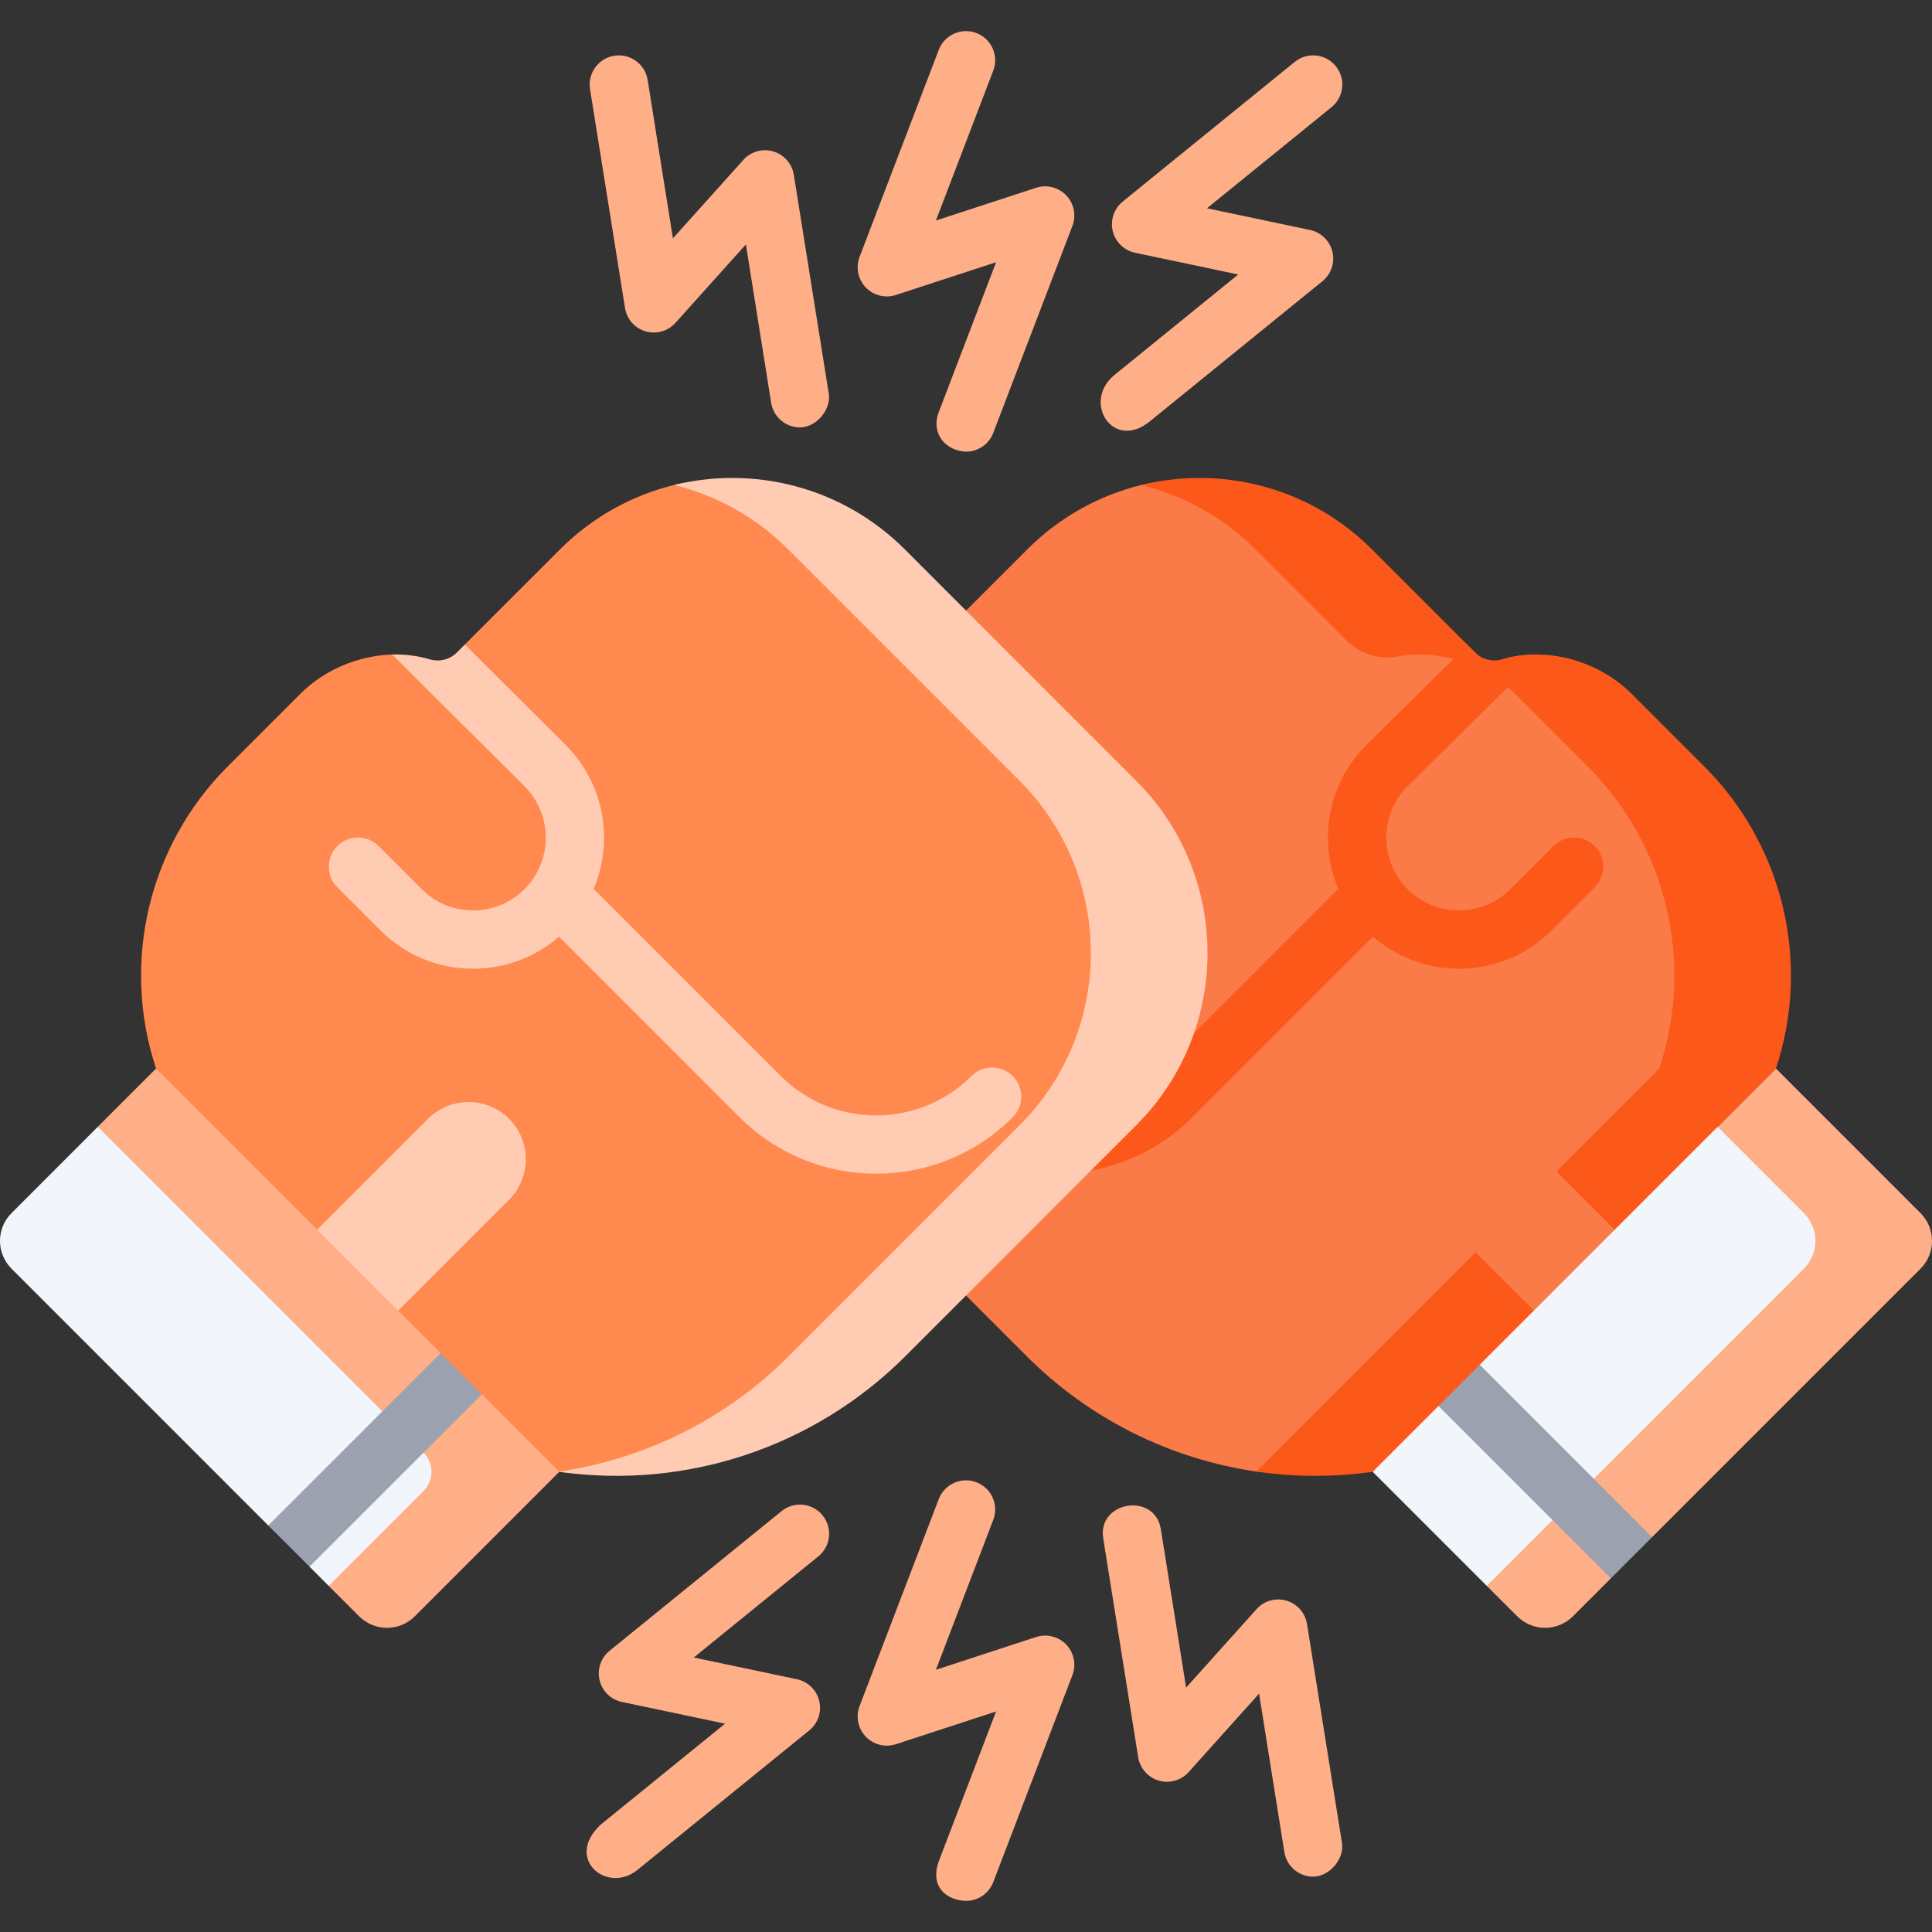
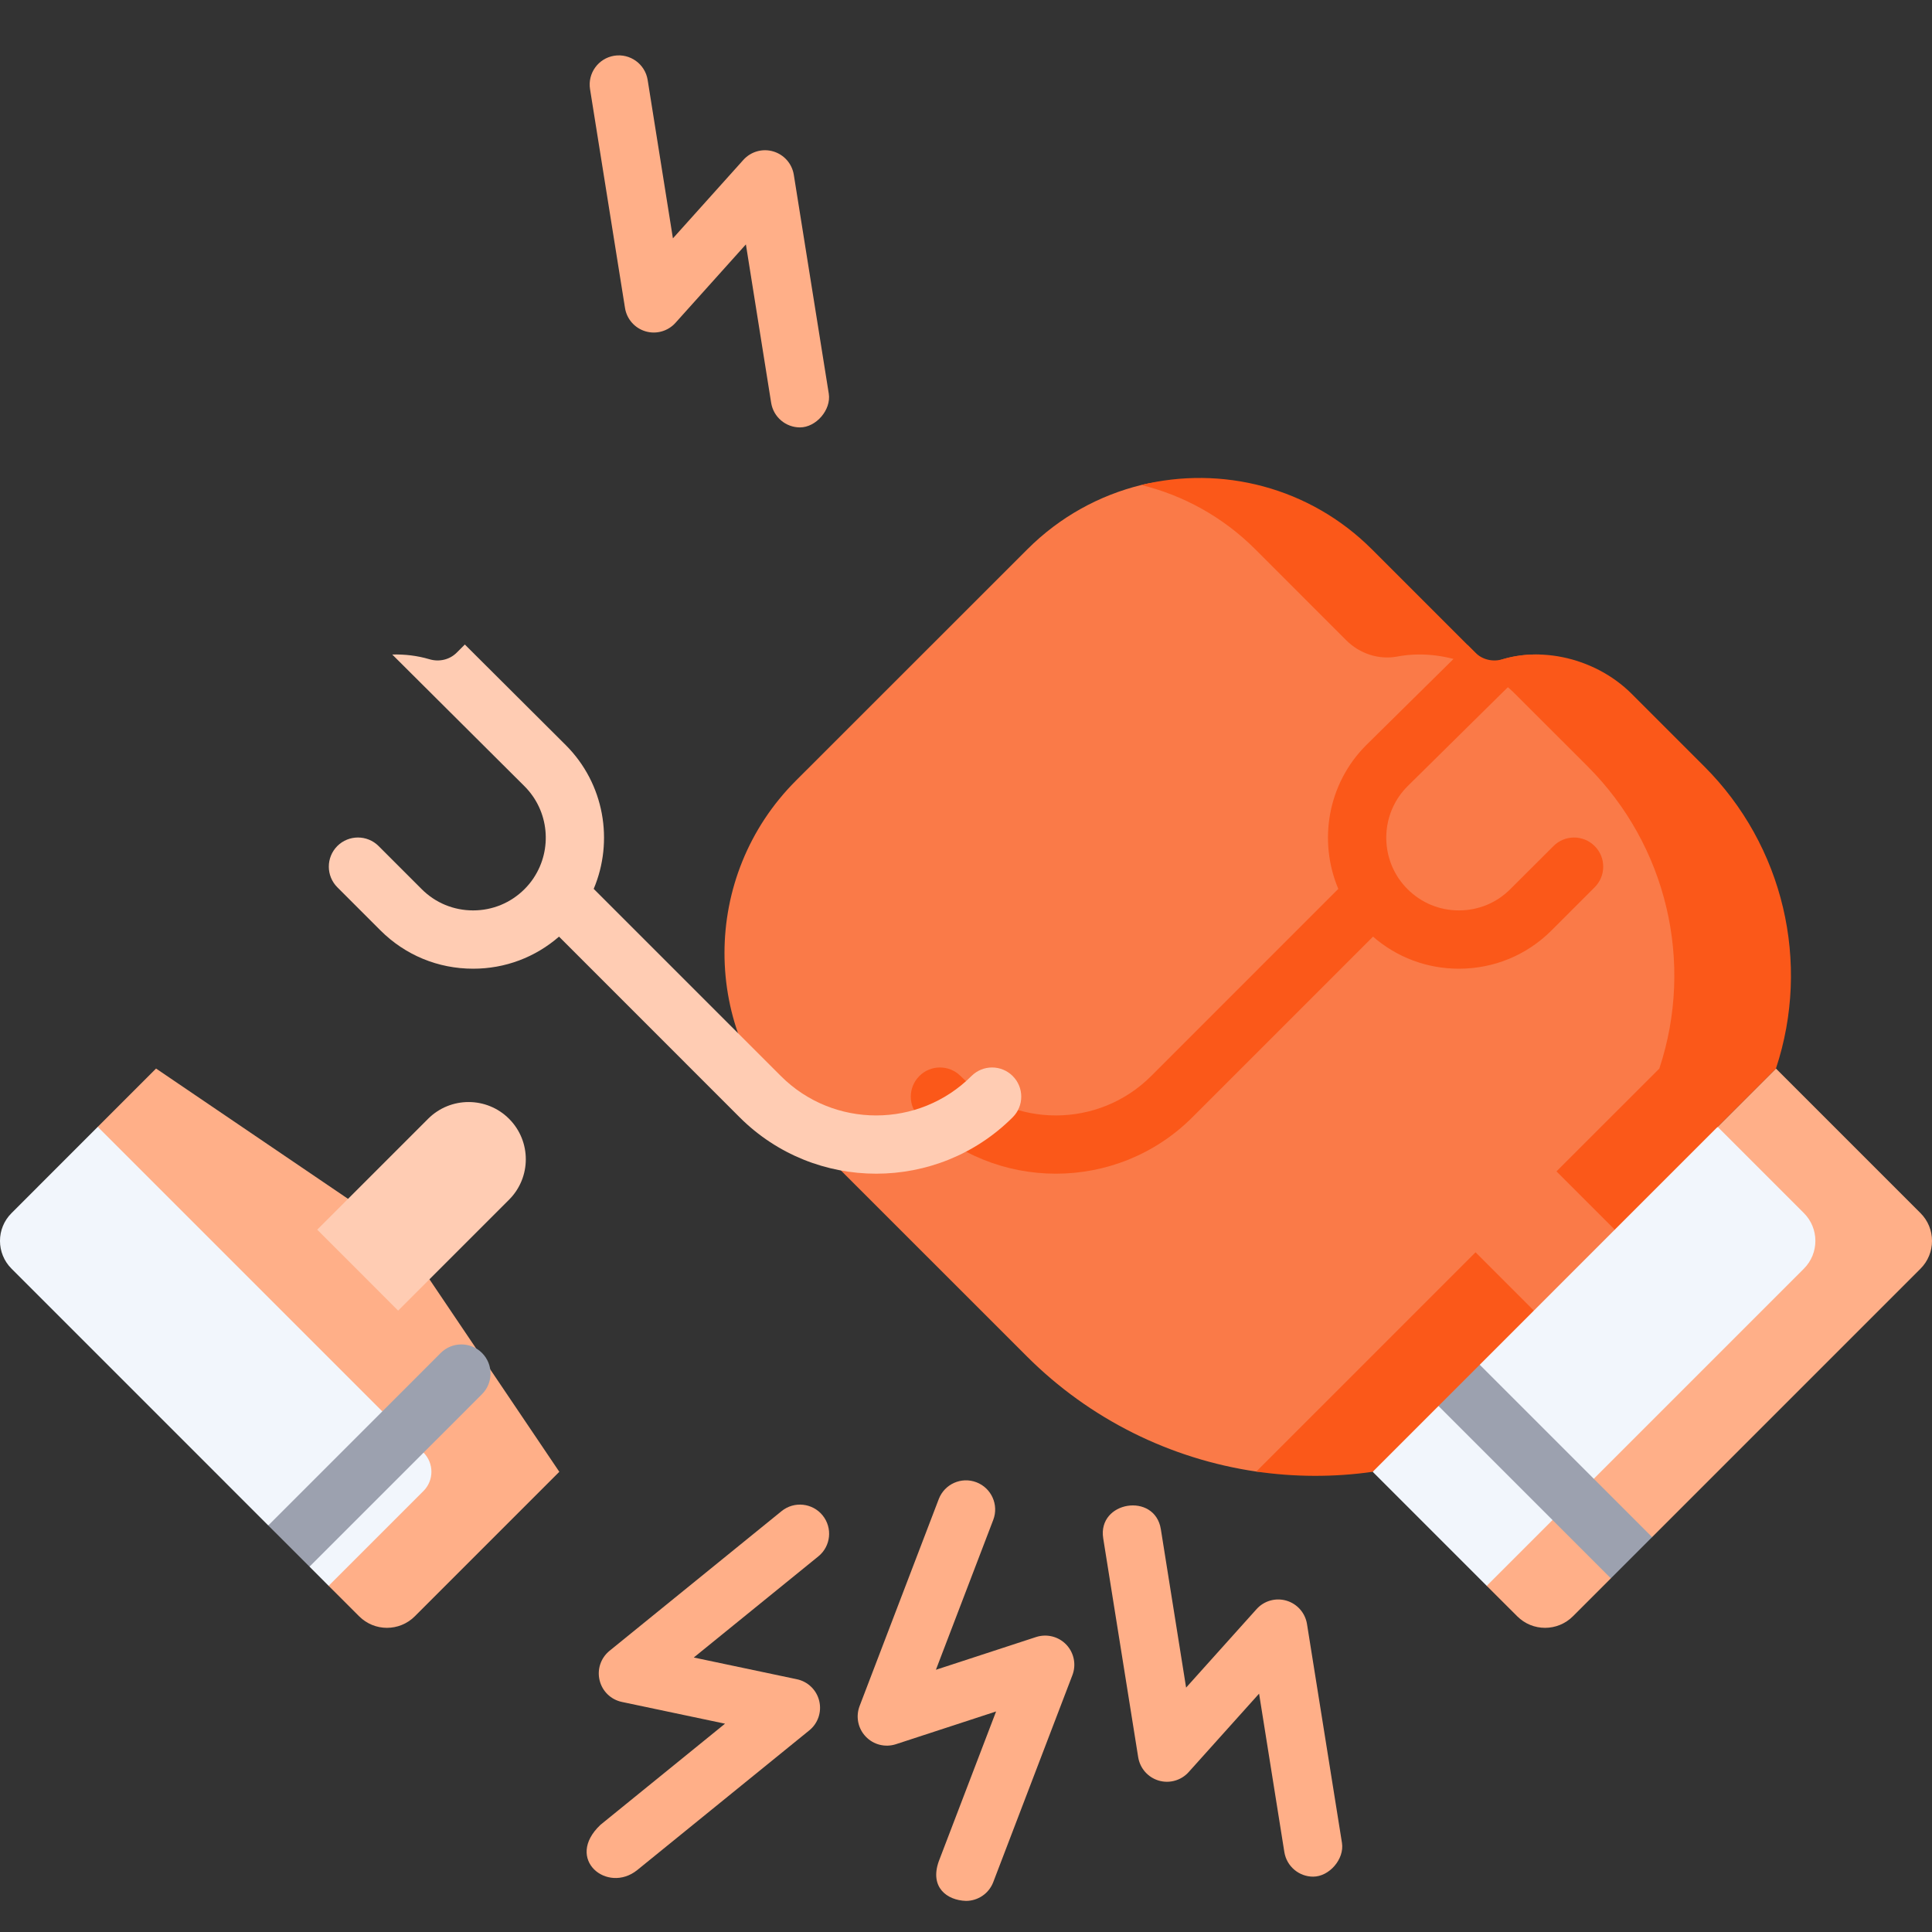
<svg xmlns="http://www.w3.org/2000/svg" width="40" height="40" viewBox="0 0 40 40" fill="none">
  <rect x="0" y="0" width="40" height="40" fill="#333333" stroke="none" />
  <g clip-path="url(#clip0_1_537)">
    <path d="M38.956 26.267L34.205 31.019L32.564 32.659C31.902 33.103 30.781 32.833 30.781 32.833L28.42 30.472L31.823 25.46L35.562 23.33L36.769 22.928L38.956 25.116C39.275 25.433 39.275 25.949 38.956 26.267Z" fill="#F2F6FC" />
    <path d="M39.761 25.115L36.769 22.123L35.562 23.33L37.347 25.115C37.665 25.433 37.665 25.949 37.347 26.267L30.781 32.833L31.413 33.464C31.731 33.782 32.246 33.782 32.565 33.464L33.351 32.678L33.486 31.979L34.205 31.824L39.762 26.267C40.08 25.949 40.08 25.433 39.761 25.115Z" fill="#FFAF88" />
    <path d="M34.205 31.824L33.351 32.678L29.783 29.11L29.777 29.104C29.541 28.868 29.541 28.486 29.777 28.25C30.013 28.015 30.395 28.015 30.631 28.25L34.205 31.824Z" fill="#9CA1AF" />
    <path d="M10.775 30.472L8.588 32.659C8.27 32.977 6.804 32.833 6.804 32.833L6.408 32.436L6.764 31.183L5.554 31.583L0.239 26.267C-0.08 25.949 -0.08 25.433 0.239 25.116L2.024 23.33L3.231 22.928L10.775 30.472Z" fill="#F2F6FC" />
    <path d="M3.231 22.123L2.024 23.33L8.767 30.073C8.987 30.293 8.987 30.65 8.767 30.87L6.804 32.833L7.436 33.464C7.754 33.782 8.269 33.782 8.588 33.464L11.58 30.472L8.243 25.525L3.231 22.123Z" fill="#FFAF88" />
    <path d="M9.979 28.865L9.574 29.271L6.408 32.436L5.554 31.583L8.72 28.417L9.125 28.011C9.361 27.776 9.743 27.776 9.979 28.011C10.215 28.247 10.215 28.63 9.979 28.865Z" fill="#9CA1AF" />
    <path d="M35.964 22.123L28.42 29.667C28.023 29.723 26.413 30.526 26.011 30.467C24.232 30.207 22.56 29.383 21.26 28.082L16.478 23.301C14.507 21.33 14.507 18.134 16.478 16.163L21.269 11.374C21.944 10.698 22.764 10.254 23.63 10.041C25.287 9.635 26.962 10.946 27.6 11.374L29.581 13.354L30.544 13.673C30.693 13.822 31.633 14.347 31.903 14.357C32.587 14.382 33.284 14.671 33.782 15.169L35.287 16.675C36.923 18.311 36.692 19.926 35.964 22.123Z" fill="#FA7A48" />
    <path d="M35.287 15.87L33.782 14.365C33.003 13.586 31.741 13.319 30.8 13.769L28.405 11.374C27.11 10.079 25.287 9.635 23.629 10.041C24.495 10.254 25.315 10.698 25.991 11.374L27.873 13.257C28.15 13.533 28.545 13.665 28.929 13.593C29.772 13.434 30.731 13.729 31.367 14.365L32.873 15.87C34.509 17.506 35.082 19.926 34.355 22.123L26.01 30.467C26.8 30.582 27.611 30.587 28.42 30.472L31.757 27.135L31.981 25.703L33.432 25.459L36.769 22.123C37.497 19.926 36.923 17.506 35.287 15.87Z" fill="#FB5819" />
    <path d="M33.016 18.37L32.124 19.262C31.611 19.775 30.931 20.056 30.205 20.056H30.204C29.544 20.056 28.92 19.821 28.427 19.392L24.687 23.132C23.908 23.911 22.884 24.3 21.86 24.3C20.836 24.3 19.813 23.911 19.034 23.132C18.798 22.896 18.798 22.514 19.034 22.278C19.269 22.042 19.652 22.042 19.887 22.278C20.976 23.366 22.745 23.366 23.834 22.278L27.708 18.403C27.291 17.415 27.484 16.228 28.288 15.425L30.386 13.354L30.544 13.512C30.693 13.661 30.911 13.709 31.113 13.648C31.365 13.573 31.633 13.542 31.903 13.552L29.141 16.279C28.629 16.791 28.564 17.585 28.946 18.169C28.951 18.176 28.956 18.182 28.959 18.188C29.012 18.266 29.072 18.339 29.14 18.407C29.424 18.692 29.802 18.849 30.205 18.849H30.205C30.608 18.849 30.986 18.693 31.27 18.408L32.163 17.517C32.398 17.281 32.78 17.281 33.016 17.517C33.252 17.752 33.252 18.134 33.016 18.37Z" fill="#FB5819" />
    <path d="M31.757 27.135L33.432 25.459L31.136 23.163C30.674 22.701 29.923 22.701 29.461 23.163C28.998 23.626 28.998 24.376 29.461 24.839L31.757 27.135Z" fill="#FA7A48" />
-     <path d="M22.717 23.3L18.642 27.375C17.921 28.042 14.659 30.506 12.088 30.506C11.915 30.506 11.746 30.495 11.58 30.472L8.243 27.135L8.294 25.576L6.568 25.459L3.231 22.123C2.503 19.926 3.077 17.507 4.713 15.87L6.218 14.365C6.722 13.861 7.429 13.571 8.121 13.551C8.382 13.544 9.206 14.38 9.451 14.453C9.652 14.514 9.87 14.466 10.019 14.317L9.624 13.344L11.595 11.374C12.271 10.698 13.091 10.254 13.956 10.041C15.614 9.635 17.437 10.884 18.732 12.179L22.717 16.163C24.688 18.134 24.688 21.329 22.717 23.3Z" fill="#FF894F" />
-     <path d="M23.522 16.164L18.732 11.373C17.437 10.079 15.614 9.635 13.956 10.041C14.822 10.253 15.642 10.697 16.317 11.373L21.108 16.164C23.078 18.134 23.078 21.33 21.108 23.3L16.326 28.082C15.026 29.383 13.354 30.207 11.575 30.467L11.58 30.472C14.21 30.845 16.862 29.96 18.741 28.082L23.522 23.3C25.493 21.33 25.493 18.134 23.522 16.164Z" fill="#FFCCB3" />
    <path d="M20.967 23.132C20.188 23.911 19.164 24.3 18.14 24.3C17.116 24.3 16.093 23.911 15.313 23.132L11.574 19.392C11.08 19.821 10.457 20.056 9.797 20.056H9.795C9.07 20.056 8.389 19.775 7.876 19.262L6.984 18.37C6.749 18.134 6.749 17.752 6.984 17.516C7.22 17.281 7.602 17.281 7.838 17.516L8.73 18.408C9.014 18.693 9.393 18.849 9.795 18.849H9.796C10.198 18.849 10.576 18.692 10.861 18.407C10.929 18.339 10.989 18.266 11.042 18.188C11.046 18.182 11.05 18.175 11.054 18.169C11.437 17.585 11.372 16.791 10.859 16.278L8.121 13.551C8.382 13.544 8.642 13.575 8.888 13.648C9.089 13.709 9.307 13.661 9.456 13.512L9.624 13.344L11.712 15.425C12.516 16.228 12.709 17.415 12.292 18.403L16.167 22.278C17.255 23.366 19.025 23.366 20.113 22.278C20.349 22.042 20.731 22.042 20.967 22.278C21.203 22.514 21.203 22.896 20.967 23.132Z" fill="#FFCCB3" />
    <path d="M8.243 27.135L6.568 25.459L8.864 23.163C9.326 22.701 10.077 22.701 10.539 23.163C11.002 23.626 11.002 24.376 10.539 24.839L8.243 27.135Z" fill="#FFCCB3" />
-     <path d="M20 9.351C19.606 9.339 19.262 9.001 19.436 8.532L20.623 5.429L18.549 6.107C18.327 6.18 18.084 6.118 17.924 5.95C17.763 5.781 17.714 5.535 17.797 5.318L19.436 1.032C19.555 0.721 19.904 0.565 20.216 0.684C20.527 0.803 20.683 1.152 20.564 1.463L19.377 4.566L21.451 3.888C21.673 3.816 21.916 3.877 22.076 4.046C22.237 4.214 22.286 4.46 22.203 4.678L20.564 8.963C20.472 9.204 20.243 9.351 20 9.351Z" fill="#FFAF88" />
    <path d="M16.562 8.849C16.27 8.849 16.014 8.637 15.966 8.34L15.443 5.06L13.985 6.684C13.83 6.857 13.588 6.926 13.365 6.86C13.142 6.794 12.976 6.606 12.94 6.376L12.216 1.845C12.164 1.516 12.388 1.207 12.717 1.154C13.046 1.102 13.356 1.326 13.409 1.655L13.932 4.935L15.39 3.311C15.545 3.138 15.786 3.069 16.009 3.135C16.233 3.201 16.398 3.389 16.435 3.619L17.159 8.15C17.212 8.484 16.897 8.849 16.562 8.849Z" fill="#FFAF88" />
-     <path d="M23.057 7.777L25.636 5.683L23.501 5.233C23.273 5.185 23.093 5.01 23.038 4.784C22.984 4.558 23.064 4.32 23.245 4.173L26.807 1.281C27.066 1.071 27.446 1.111 27.656 1.37C27.866 1.628 27.827 2.009 27.568 2.219L24.989 4.312L27.124 4.762C27.352 4.811 27.532 4.985 27.586 5.211C27.641 5.437 27.561 5.675 27.38 5.822L23.818 8.714C23.058 9.351 22.401 8.343 23.057 7.777Z" fill="#FFAF88" />
    <path d="M20 39.356C19.606 39.344 19.245 39.075 19.436 38.537L20.623 35.434L18.549 36.112C18.327 36.184 18.084 36.123 17.924 35.954C17.763 35.786 17.714 35.54 17.797 35.322L19.436 31.037C19.555 30.726 19.904 30.569 20.216 30.689C20.527 30.808 20.683 31.157 20.564 31.468L19.377 34.571L21.451 33.893C21.673 33.821 21.916 33.882 22.076 34.05C22.237 34.219 22.286 34.465 22.203 34.682L20.564 38.968C20.472 39.208 20.243 39.356 20 39.356Z" fill="#FFAF88" />
    <path d="M27.187 38.854C26.895 38.854 26.639 38.642 26.591 38.345L26.068 35.065L24.61 36.689C24.455 36.862 24.213 36.931 23.99 36.865C23.767 36.799 23.602 36.611 23.565 36.381L22.841 31.85C22.718 31.079 23.91 30.889 24.034 31.66L24.557 34.94L26.015 33.316C26.17 33.142 26.412 33.074 26.635 33.14C26.858 33.206 27.023 33.394 27.06 33.624L27.784 38.155C27.837 38.489 27.522 38.854 27.187 38.854Z" fill="#FFAF88" />
    <path d="M12.432 37.781L15.011 35.687L12.876 35.237C12.648 35.189 12.468 35.015 12.414 34.788C12.359 34.562 12.439 34.325 12.62 34.178L16.182 31.286C16.441 31.076 16.821 31.116 17.031 31.374C17.241 31.633 17.202 32.013 16.943 32.223L14.364 34.317L16.499 34.767C16.727 34.815 16.907 34.99 16.961 35.216C17.016 35.442 16.936 35.68 16.755 35.826L13.193 38.718C12.575 39.215 11.68 38.491 12.432 37.781Z" fill="#FFAF88" />
  </g>
  <defs>
    <clipPath id="clip0_1_537">
      <rect width="40" height="40" fill="white" />
    </clipPath>
  </defs>
</svg>